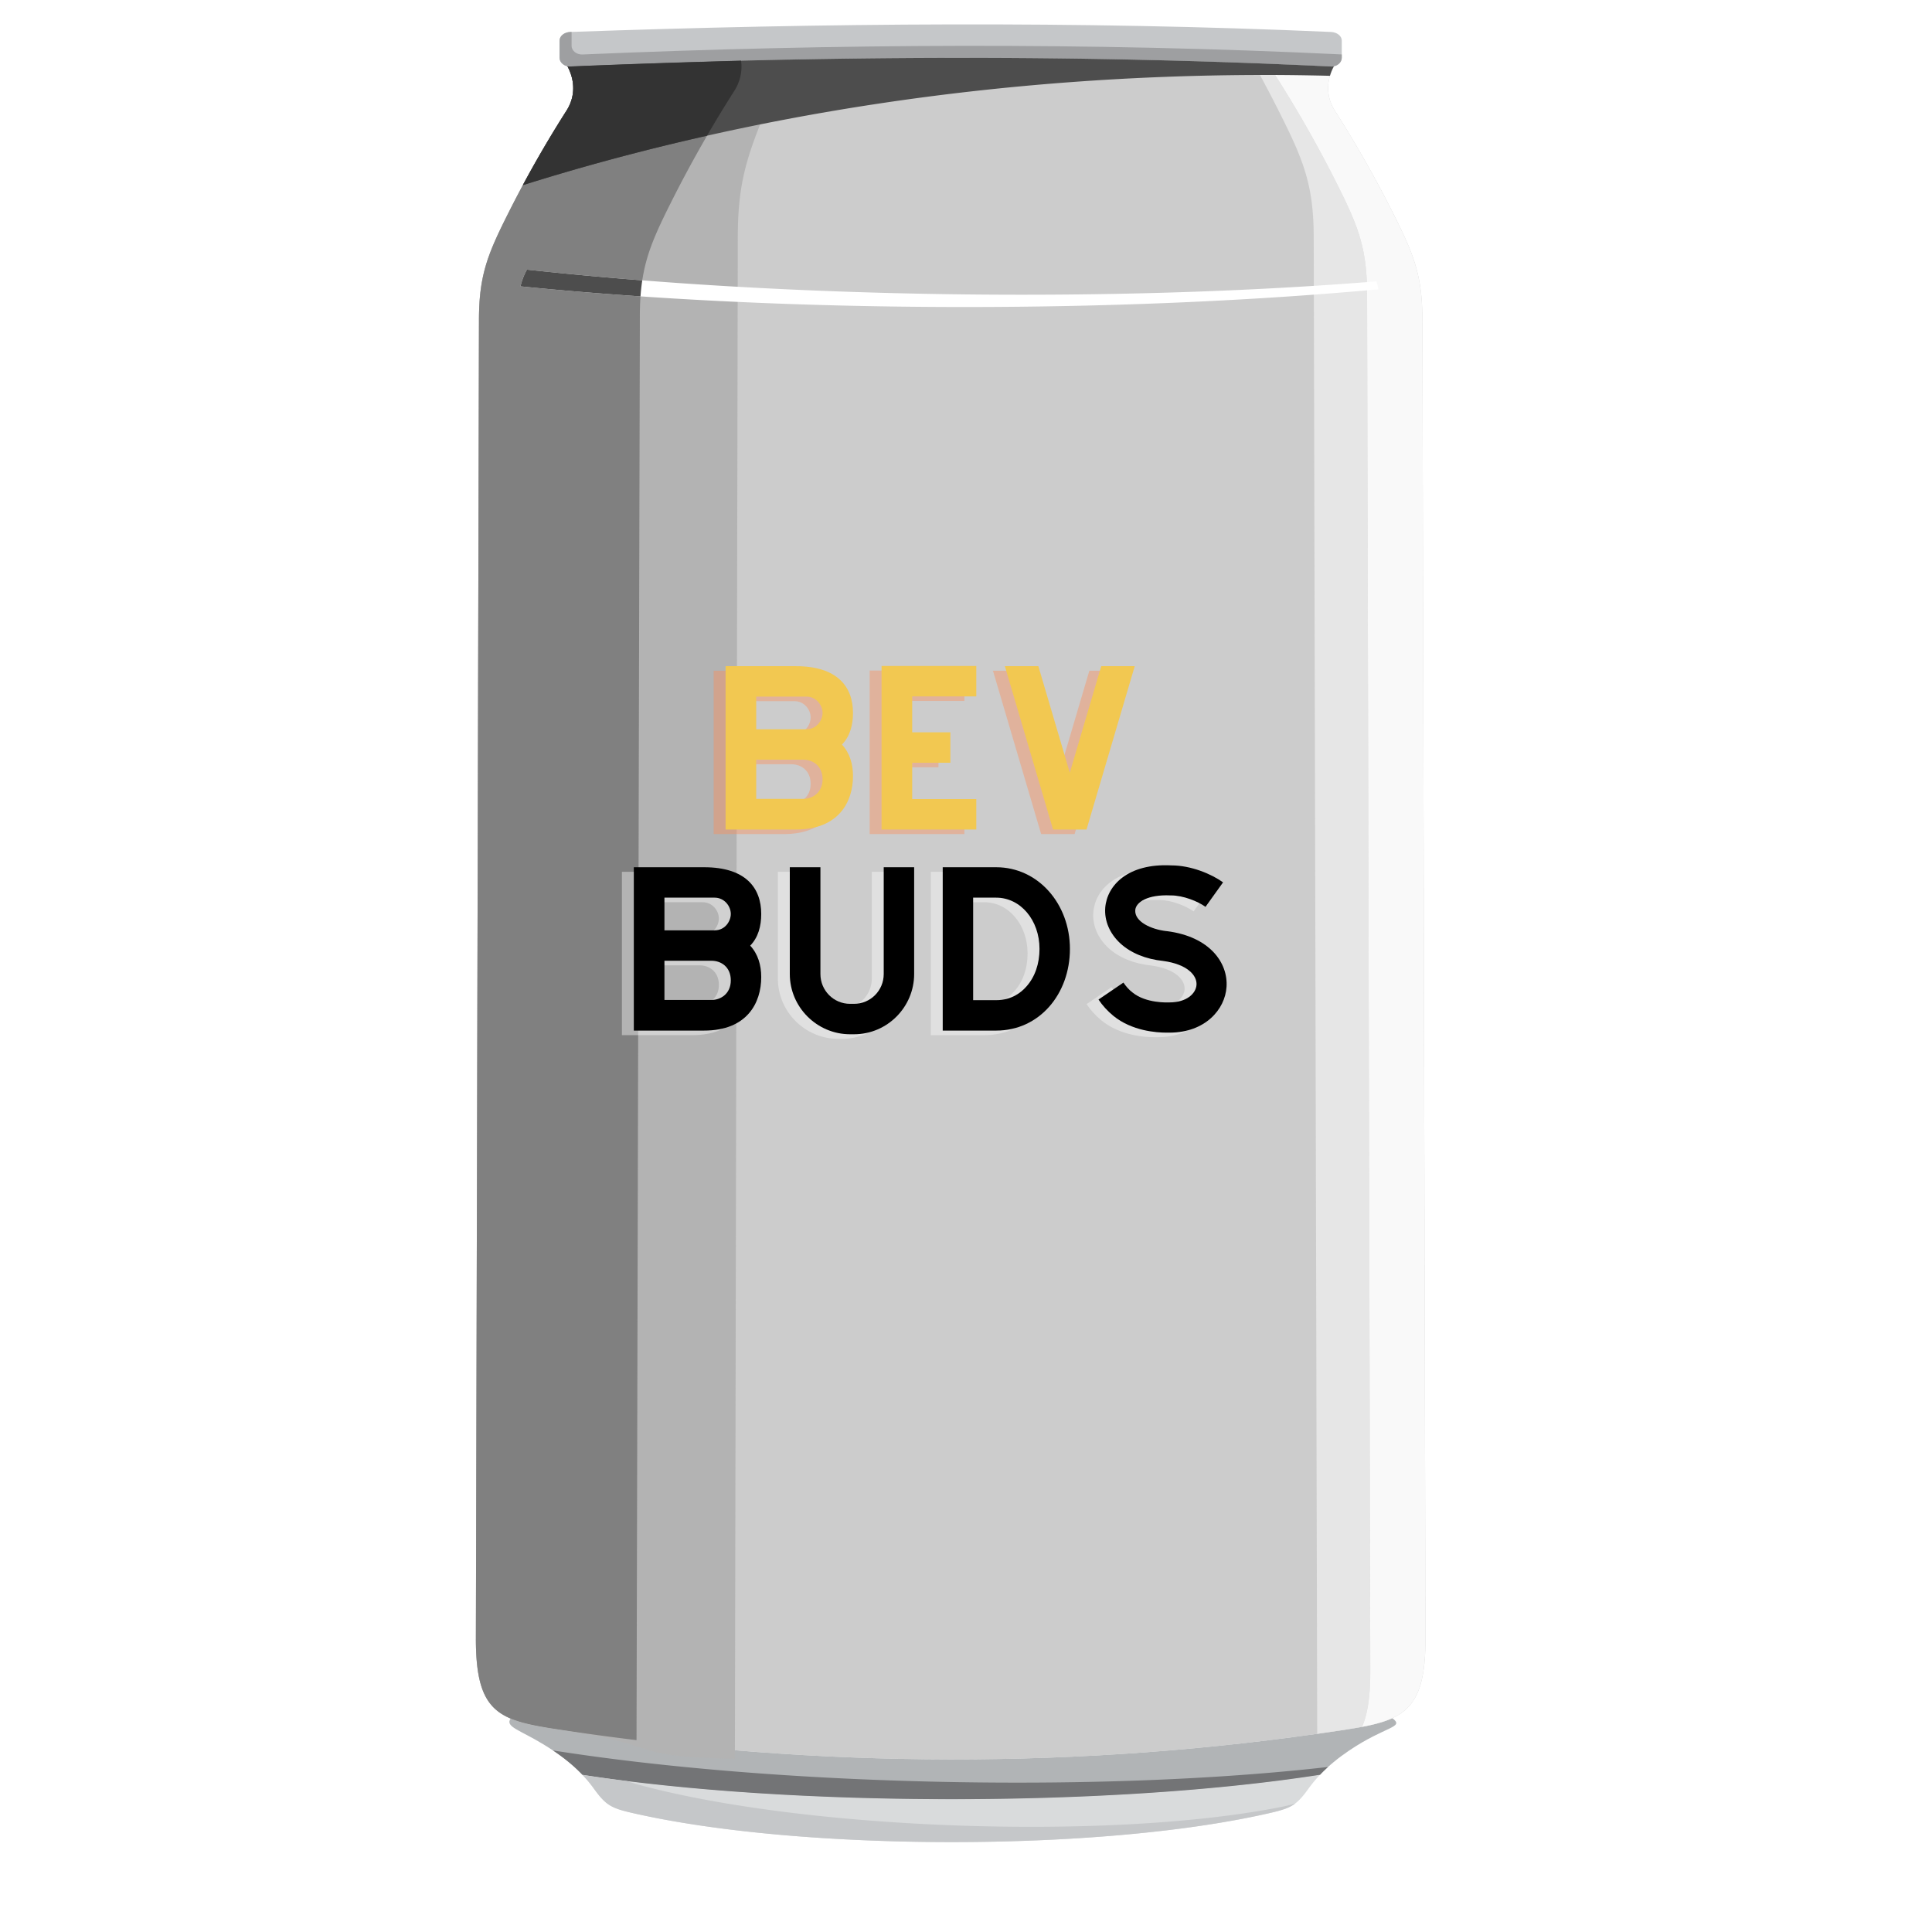
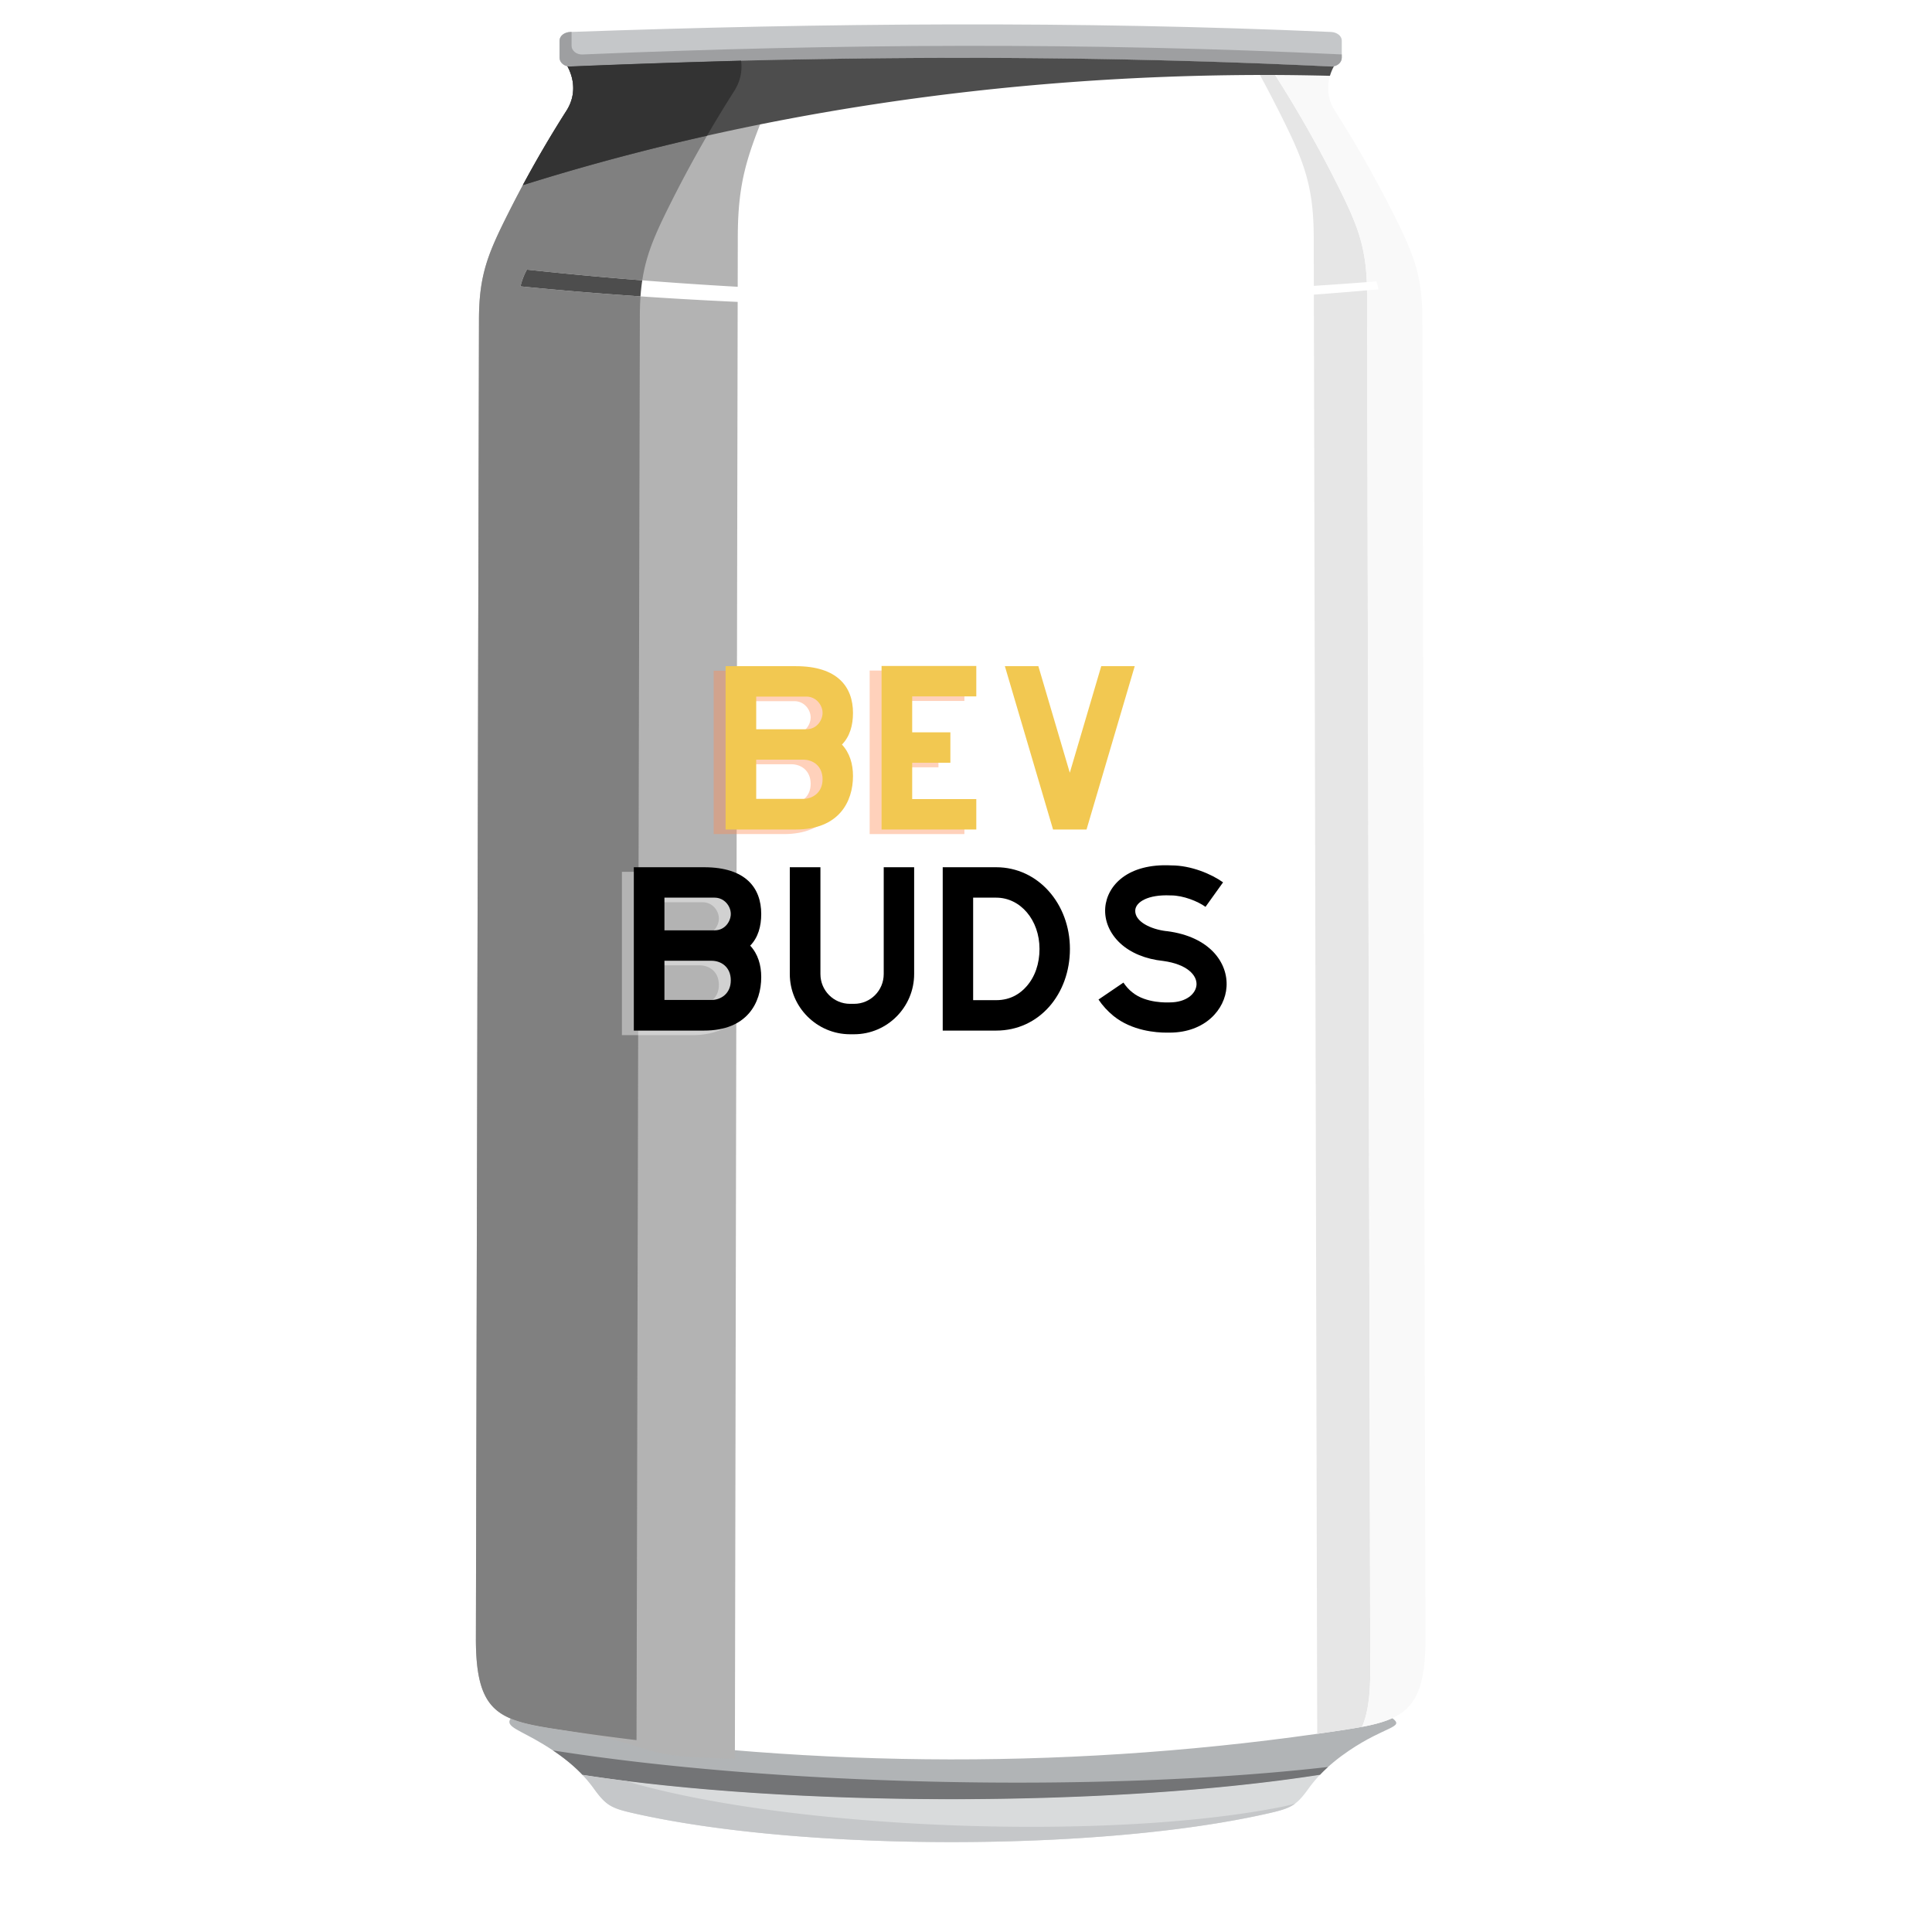
<svg xmlns="http://www.w3.org/2000/svg" data-bbox="199.519 10.225 398.114 762.081" height="1080" viewBox="0 0 810 810" width="1080" data-type="ugc">
  <g>
    <defs>
      <clipPath id="e3f0746b-7dfa-4497-b571-bba5fd52ae70">
        <path d="M199.445 24h398.25v714h-398.25Zm0 0" />
      </clipPath>
      <clipPath id="30f00a36-ae3e-468a-850b-d0512283d4fa">
        <path d="M532 26h65.695v698H532Zm0 0" />
      </clipPath>
      <clipPath id="2745cb5c-fc10-4b61-b9ba-dc3ee171c073">
        <path d="M199.445 24H331v714H199.445Zm0 0" />
      </clipPath>
      <clipPath id="5df4b017-ca0a-4bce-a894-0b22bd5d234b">
        <path d="M199.445 25H311v705H199.445Zm0 0" />
      </clipPath>
    </defs>
    <g clip-path="url(#e3f0746b-7dfa-4497-b571-bba5fd52ae70)">
-       <path d="M237.902 27.777c3.094 5.766 3.512 12.5-.41 18.653a486.524 486.524 0 0 0-24.515 43.183c-8.454 16.84-12.125 25.75-12.168 44.285-.43 184.364-.856 368.715-1.29 553.075-.035 31.64 9.907 34.379 35.075 38.191 108.504 16.441 219.004 16.727 327.527.305 25.274-3.82 35.586-6.696 35.512-38.496l-1.29-553.075c-.042-18.535-3.71-27.445-12.167-44.285A485.55 485.55 0 0 0 559.66 46.43c-3.918-6.153-3.504-12.887-.414-18.645a5.011 5.011 0 0 1-1.223.094c-106.293-5.129-212.597-4.524-318.894 0-.422.02-.836-.02-1.227-.102Zm0 0" fill="#cccccc" />
-     </g>
+       </g>
    <path d="M244.207 744.117a54.841 54.841 0 0 1 4.738 5.703c5.121 7.117 7.317 8.266 16.664 10.387 70.805 16.074 195.575 16.188 266.38 0 4.671-1.066 7.558-1.887 9.913-3.324 2.36-1.442 4.192-3.504 6.75-7.063a55.528 55.528 0 0 1 4.785-5.754c-87.707 13.696-221.359 13.63-309.226.051Zm0 0" fill="#d9dbdc" />
    <path d="M227.852 731.336c6.039 3.68 11.613 7.781 16.355 12.781 87.867 13.574 221.516 13.64 309.227-.05 3.609-3.801 7.722-7.114 12.132-10.098 15.434-10.438 23.516-9.606 18.172-13.625-5.422 2.504-12.558 3.754-21.62 5.12-108.524 16.423-219.024 16.138-327.524-.3-8.512-1.293-15.274-2.46-20.508-4.66-2.426 3.465 3.695 4.695 13.762 10.832Zm0 0" fill="#b1b4b6" />
    <path d="M231.848 733.883c4.507 3.023 8.687 6.363 12.363 10.234 87.875 13.578 221.516 13.645 309.226-.047a61.028 61.028 0 0 1 3.336-3.258c-95.562 10.91-230.277 7.981-324.921-6.93Zm0 0" fill="#737476" />
    <path d="M244.207 744.117a54.482 54.482 0 0 1 4.738 5.707c5.121 7.114 7.317 8.262 16.664 10.383 70.801 16.074 195.575 16.188 266.375 0 4.672-1.066 7.559-1.887 9.918-3.324.414-.254.809-.528 1.2-.824-1.907.668-4.223 1.183-7.313 1.777-71.316 13.762-196.004 9.383-266.223-9.098-2.703-.71-4.8-1.32-6.535-2.004a655.886 655.886 0 0 1-18.828-2.617Zm0 0" fill="#c5c7c9" />
    <path d="M571.035 724c2.387-5.465 3.488-13.023 3.461-23.71-.445-192.38-.894-384.763-1.344-577.134-.047-19.344-3.875-28.644-12.695-46.215a509.328 509.328 0 0 0-25.582-45.066 18.907 18.907 0 0 1-2.305-5.11 4236.89 4236.89 0 0 0-7.039-.273 571.088 571.088 0 0 1 10.969 20.77c9.926 19.765 14.23 30.226 14.281 51.984l1.465 627.672c3.293-.465 6.586-.95 9.879-1.445 3.207-.489 6.176-.957 8.91-1.473Zm0 0" fill="#e6e6e6" />
    <g clip-path="url(#30f00a36-ae3e-468a-850b-d0512283d4fa)">
      <path d="M571.035 724c18.809-3.55 26.66-9.266 26.598-37.027l-1.29-553.075c-.042-18.535-3.71-27.445-12.167-44.285a486.515 486.515 0 0 0-24.512-43.183c-3.922-6.153-3.508-12.887-.418-18.645a5.011 5.011 0 0 1-1.223.094c-8.48-.41-16.968-.781-25.453-1.117a18.907 18.907 0 0 0 2.305 5.11 509.328 509.328 0 0 1 25.582 45.066c8.82 17.574 12.648 26.87 12.695 46.214.45 192.38.895 384.754 1.344 577.133.027 10.688-1.074 18.242-3.46 23.711Zm0 0" fill="#f9f9f9" />
    </g>
    <path d="m569.73 724.23.196-.035Zm0 0" fill="#a11f20" />
    <path d="M567.031 724.7c.07-.013.14-.028.215-.04Zm0 0" fill="#a11f20" />
-     <path d="m566.246 724.824.23-.035" fill="#a11f20" />
    <path d="m563.957 725.188.203-.036Zm0 0" fill="#a11f20" />
    <path d="m563.355 725.281.196-.031c-.063.008-.13.02-.196.031Zm0 0" fill="#a11f20" />
    <path d="m563.055 725.328.222-.035Zm0 0" fill="#a11f20" />
    <path d="M562.75 725.371c.078-.012.152-.02.23-.031Zm0 0" fill="#a11f20" />
    <path d="m561.813 725.516.308-.047.57-.086-.57.086Zm0 0" fill="#a11f20" />
    <path d="M561.195 725.605c.09-.011.184-.027.278-.039-.094.012-.188.028-.278.04Zm0 0" fill="#a11f20" />
    <path d="m556.645 726.281.23-.035.156-.02.586-.085.043-.008-.043.008" fill="#a11f20" />
    <g clip-path="url(#2745cb5c-fc10-4b61-b9ba-dc3ee171c073)">
      <path d="M330.547 24.246c-52.973.086-38.442 1.383-91.41 3.637a4.975 4.975 0 0 1-1.219-.102c3.09 5.762 3.496 12.496-.426 18.645a487.577 487.577 0 0 0-24.512 43.187c-8.453 16.836-12.125 25.742-12.167 44.278-.43 184.363-.864 368.722-1.293 553.082-.036 31.64 9.917 34.367 35.085 38.183 46.739 7.082 26.336 11.18 73.5 12.223l1.22-638.004c.042-22.668 3.714-33.574 12.167-54.164a645.551 645.551 0 0 1 9.059-20.957Zm0 0" fill="#b3b3b3" />
    </g>
    <g clip-path="url(#5df4b017-ca0a-4bce-a894-0b22bd5d234b)">
      <path d="M237.902 27.777c3.09 5.766 3.508 12.5-.41 18.653a487.08 487.08 0 0 0-24.515 43.183c-8.457 16.84-12.122 25.754-12.165 44.285-.433 184.36-.859 368.72-1.292 553.075-.036 31.64 9.906 34.375 35.074 38.191a1112.7 1112.7 0 0 0 32.273 4.399v-.622l1.395-596.433c.043-19.992 4-29.602 13.117-47.762a525.82 525.82 0 0 1 26.437-46.57c2.637-4.133 3.454-8.512 2.887-12.727-23.86.598-47.71 1.414-71.57 2.43a5.054 5.054 0 0 1-1.227-.106Zm0 0" fill="#808080" />
    </g>
    <path d="M239.129 13.402c106.293-3.761 212.59-4.687 318.894 0 2.485.11 4.524 1.63 4.524 3.621v7.239c0 1.988-2.04 3.738-4.524 3.617-106.296-5.129-212.601-4.524-318.894 0-2.488.105-4.527-1.629-4.527-3.617v-7.239c0-1.992 2.039-3.535 4.527-3.62Zm0 0" fill="#c5c7c9" />
    <path d="M239.129 13.398c.168-.003.34-.011.508-.02v5.845c0 1.988 2.043 3.726 4.527 3.62 106.129-4.519 212.254-5.124 318.375-.023v1.442c0 1.988-2.035 3.738-4.52 3.617-106.296-5.129-212.601-4.524-318.894 0-2.488.101-4.527-1.629-4.527-3.617V17.02c0-1.993 2.039-3.532 4.527-3.625Zm0 0" fill="#9e9fa1" />
    <path d="m526.297 26.52-.742-.028Zm0 0" fill="#a11f20" />
    <path d="m532.46 26.758-6.05-.235Zm0 0" fill="#a11f20" />
    <path d="M237.902 27.777c3.094 5.766 3.512 12.5-.41 18.653a485.118 485.118 0 0 0-18.289 31.199c94.008-29.55 199.774-46.2 311.5-46.2 9.004 0 17.961.141 26.887.356.402-1.37.965-2.71 1.656-4-.39.078-.797.113-1.223.094-106.293-5.129-212.597-4.524-318.894 0a4.82 4.82 0 0 1-1.223-.102Zm0 0" fill="#4d4d4d" />
    <path d="M238.7 29.422c.038.094.081.187.12.277l.114.281.218.563c.036.094.067.187.098.281l.102.29c1.523 4.55 1.367 9.491-1.172 14.156l-.164.289-.168.293c-.055.093-.114.191-.172.285l-.18.293-.293.457-.105.168-.188.297c-.164.257-.328.52-.496.78l-.09.145c0 .008-.02.02-.02.032l-.273.43a496.335 496.335 0 0 0-8.363 13.796c0 .012-.02.024-.02.031a487.27 487.27 0 0 0-6.12 10.793c-.032.059-.063.121-.098.18l-.555 1.016c-.035.062-.07.125-.105.183-.5.926-1.004 1.852-1.504 2.785l-.059.106c24.95-7.844 50.723-14.774 77.219-20.73a522.13 522.13 0 0 1 11.39-18.723c2.633-4.133 3.45-8.512 2.883-12.727-23.84.703-47.66 1.422-71.484 2.426l-.082.004h-.16a4.978 4.978 0 0 1-1.063-.102c.285.543.55 1.09.793 1.645Zm0 0" fill="#333333" />
    <path d="M577.914 121.305c-51.934 4.73-110.883 7.414-173.297 7.414-67.726 0-131.375-3.156-186.402-8.664a27.821 27.821 0 0 1 2.703-7.008c53.105 5.754 113.852 9.441 178.348 10.32 64.183.875 124.746-1.137 177.804-5.402.352 1.086.637 2.2.848 3.34Zm0 0" fill="#ffffff" />
    <path d="M268.535 124.258c.168-2.367.414-4.594.738-6.723a1617.003 1617.003 0 0 1-48.355-4.492 27.692 27.692 0 0 0-2.7 7.012c16.075 1.61 32.884 3.015 50.317 4.203Zm0 0" fill="#4d4d4d" />
    <path d="M352.626 300.817c0-10.871-6.422-19.602-23.968-19.602h-29.446v68.477h29.446c18.062 0 23.968-11.64 23.968-22.426 0-5.05-1.37-9.672-4.625-13.183 3.34-3.422 4.625-8.133 4.625-13.266Zm-40.574-6.848h21.055c4.023 0 6.765 3.508 6.765 6.848 0 2.91-2.312 6.848-6.765 6.848h-21.055Zm19.773 42.883h-19.773V320.42h19.773c3.938 0 8.047 2.566 8.047 8.214 0 5.653-4.28 8.22-8.047 8.22Zm0 0" fill="#ff8d55" fill-opacity=".4" />
    <path d="M404.324 293.883V281.13h-39.719v68.562h39.719v-12.754h-26.879V321.7h16.008v-12.754h-16.008v-15.063Zm0 0" fill="#ff8d55" fill-opacity=".4" />
-     <path d="m456.705 281.215-13.184 44.68-13.18-44.68h-14.039l20.2 68.477h14.038l20.204-68.477Zm0 0" fill="#ff8d55" fill-opacity=".4" />
    <path d="M357.62 298.899c0-10.871-6.422-19.602-23.969-19.602h-29.445v68.477h29.445c18.063 0 23.97-11.64 23.97-22.426 0-5.05-1.372-9.672-4.626-13.183 3.34-3.422 4.625-8.133 4.625-13.266Zm-40.574-6.848h21.055c4.023 0 6.765 3.508 6.765 6.848 0 2.91-2.312 6.848-6.765 6.848h-21.055Zm19.773 42.883h-19.773v-16.433h19.773c3.938 0 8.047 2.566 8.047 8.214 0 5.653-4.28 8.22-8.047 8.22Zm0 0" fill="#f2c851" />
    <path d="M409.319 291.965v-12.753H369.6v68.562h39.719V335.02H382.44v-15.238h16.008v-12.754H382.44v-15.063Zm0 0" fill="#f2c851" />
    <path d="m461.7 279.297-13.183 44.68-13.18-44.68h-14.039l20.2 68.477h14.038l20.204-68.477Zm0 0" fill="#f2c851" />
    <path d="M314.152 385.116c0-10.875-6.422-19.605-23.969-19.605h-29.449v68.484h29.45c18.062 0 23.968-11.64 23.968-22.43 0-5.05-1.37-9.672-4.62-13.183 3.335-3.422 4.62-8.133 4.62-13.266Zm-40.578-6.851h21.059c4.023 0 6.765 3.511 6.765 6.851 0 2.91-2.312 6.848-6.765 6.848h-21.059Zm19.777 42.89h-19.777v-16.437h19.777c3.938 0 8.047 2.57 8.047 8.218 0 5.649-4.281 8.22-8.047 8.22Zm0 0" fill="#ffffff" fill-opacity=".4" />
    <path d="M365.511 365.51v44.774c0 6.934-5.566 12.496-12.414 12.496h-1.71c-6.849 0-12.415-5.562-12.415-12.496v-44.773h-12.84v44.773c0 13.867 11.387 25.25 25.254 25.25h1.711c13.871 0 25.168-11.383 25.168-25.25v-44.773Zm0 0" fill="#ffffff" fill-opacity=".4" />
    <path d="M412.675 365.51h-22.43v68.485h22.43c18.062 0 30.902-15.324 30.902-34.242s-13.355-34.242-30.902-34.242Zm0 12.755c10.187 0 18.148 9.418 18.148 21.488 0 6.164-1.882 11.726-5.48 15.75-2.313 2.656-6.336 5.738-12.668 5.738h-9.676v-42.976Zm0 0" fill="#ffffff" fill-opacity=".4" />
    <path d="M483.98 434.85h1.538c14.727-.085 23.113-9.671 23.715-19.175.684-9.93-6.848-21.059-24.996-23.371h-.172c-6.594-.77-13.441-4.024-13.098-8.817.254-3.422 5.391-6.59 14.723-6.164h.258c5.137 0 11.3 2.485 14.469 4.797l7.359-10.273c-4.879-3.512-13.438-7.106-21.656-7.106-18.149-.941-26.97 8.305-27.739 17.719-.425 5.48 1.883 10.87 6.336 14.98 4.368 4.024 10.614 6.594 17.977 7.364 10.016 1.37 14.21 5.992 13.953 10.015-.254 3.68-4.195 7.363-11.3 7.363h-.427c-.085 0-9.418.512-15.152-4.195-1.457-1.113-2.652-2.484-3.765-4.11l-10.446 7.106c1.711 2.567 3.852 4.88 6.25 6.848 7.79 6.336 18.063 7.02 22.172 7.02Zm0 0" fill="#ffffff" fill-opacity=".4" />
    <path d="M319.147 383.2c0-10.876-6.422-19.606-23.969-19.606H265.73v68.484h29.45c18.062 0 23.968-11.64 23.968-22.43 0-5.05-1.37-9.672-4.62-13.183 3.335-3.422 4.62-8.133 4.62-13.266Zm-40.578-6.852h21.059c4.023 0 6.765 3.511 6.765 6.851 0 2.91-2.312 6.848-6.765 6.848h-21.059Zm19.777 42.89H278.57v-16.437h19.777c3.938 0 8.047 2.57 8.047 8.218 0 5.649-4.281 8.22-8.047 8.22Zm0 0" fill="#000000" />
    <path d="M370.506 363.594v44.773c0 6.934-5.566 12.496-12.414 12.496h-1.71c-6.849 0-12.415-5.562-12.415-12.496v-44.773h-12.84v44.773c0 13.867 11.387 25.25 25.254 25.25h1.711c13.871 0 25.168-11.383 25.168-25.25v-44.773Zm0 0" fill="#000000" />
    <path d="M417.67 363.594h-22.43v68.484h22.43c18.062 0 30.902-15.324 30.902-34.242s-13.355-34.242-30.902-34.242Zm0 12.754c10.187 0 18.148 9.417 18.148 21.488 0 6.164-1.882 11.726-5.48 15.75-2.313 2.656-6.336 5.738-12.668 5.738h-9.676v-42.976Zm0 0" fill="#000000" />
    <path d="M488.974 432.933h1.54c14.726-.085 23.112-9.671 23.714-19.175.684-9.93-6.848-21.059-24.996-23.371h-.172c-6.594-.77-13.441-4.024-13.098-8.817.254-3.422 5.391-6.59 14.723-6.164h.258c5.137 0 11.3 2.484 14.469 4.797l7.359-10.273c-4.879-3.512-13.438-7.106-21.656-7.106-18.149-.941-26.97 8.305-27.739 17.719-.425 5.48 1.883 10.87 6.336 14.98 4.368 4.024 10.614 6.594 17.977 7.364 10.016 1.37 14.21 5.992 13.953 10.015-.254 3.68-4.195 7.363-11.3 7.363h-.427c-.085 0-9.418.512-15.152-4.195-1.457-1.113-2.652-2.484-3.765-4.11l-10.446 7.106c1.711 2.567 3.852 4.88 6.25 6.848 7.79 6.336 18.063 7.02 22.172 7.02Zm0 0" fill="#000000" />
  </g>
</svg>